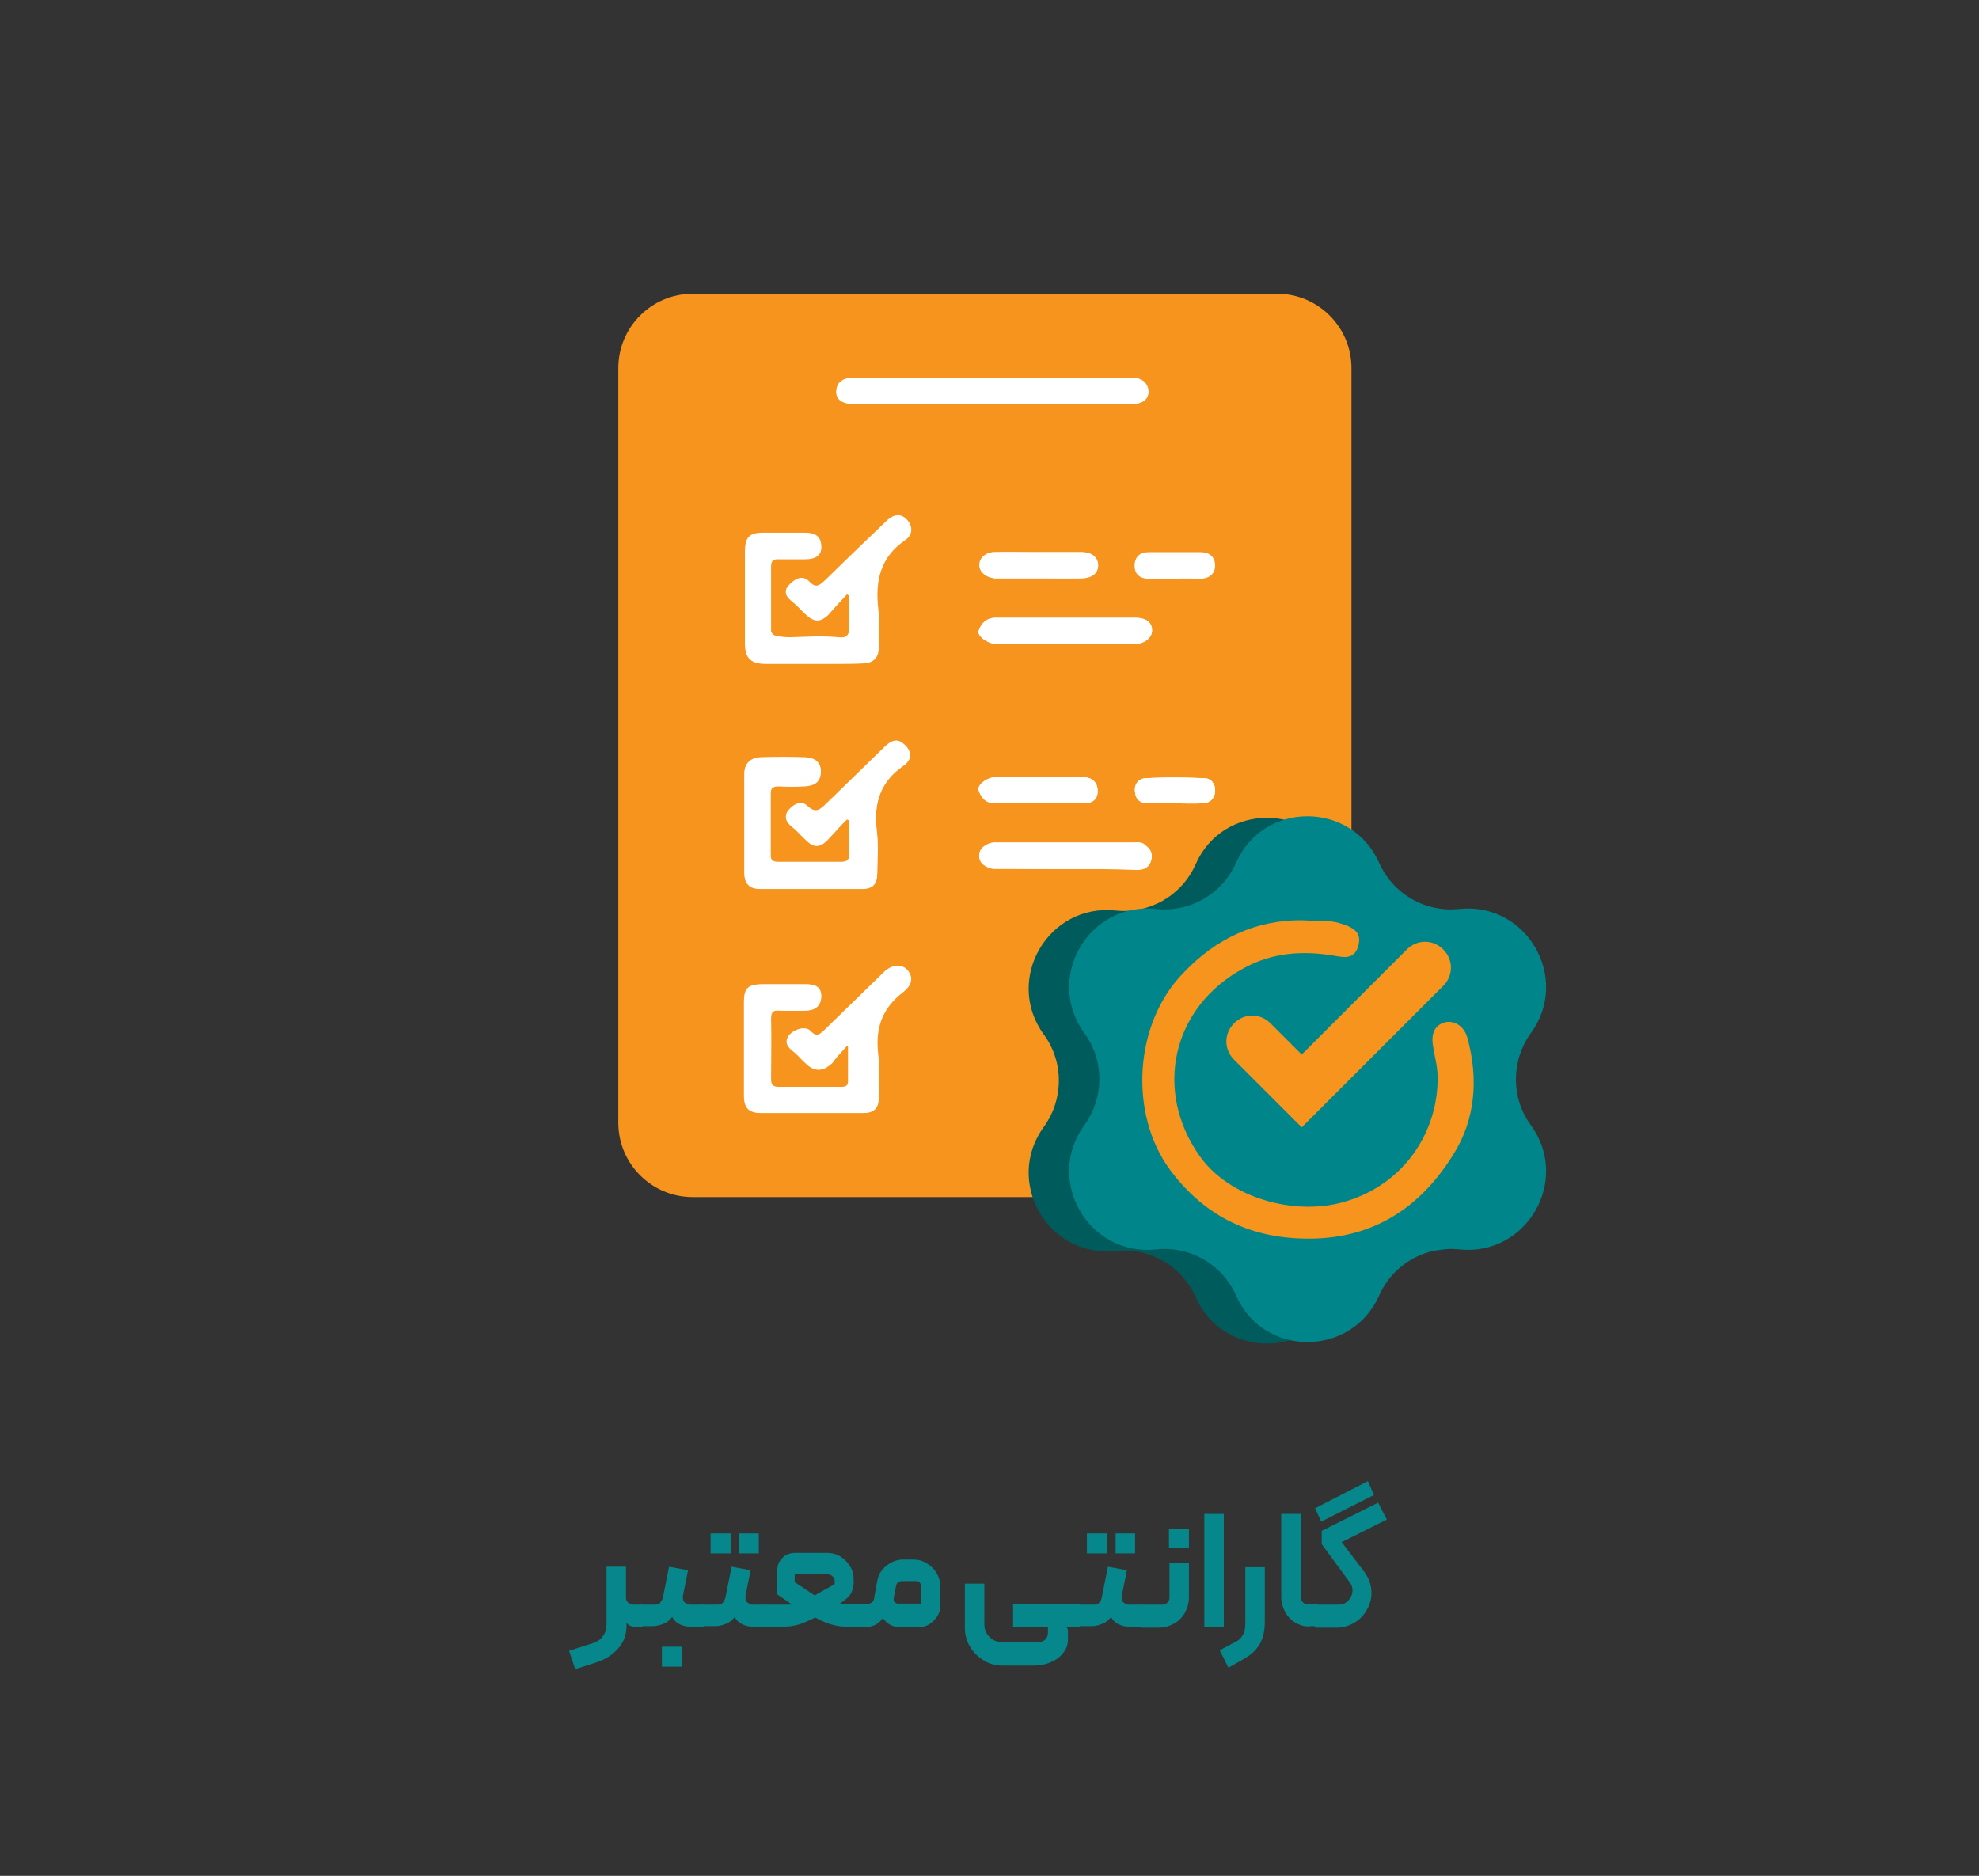
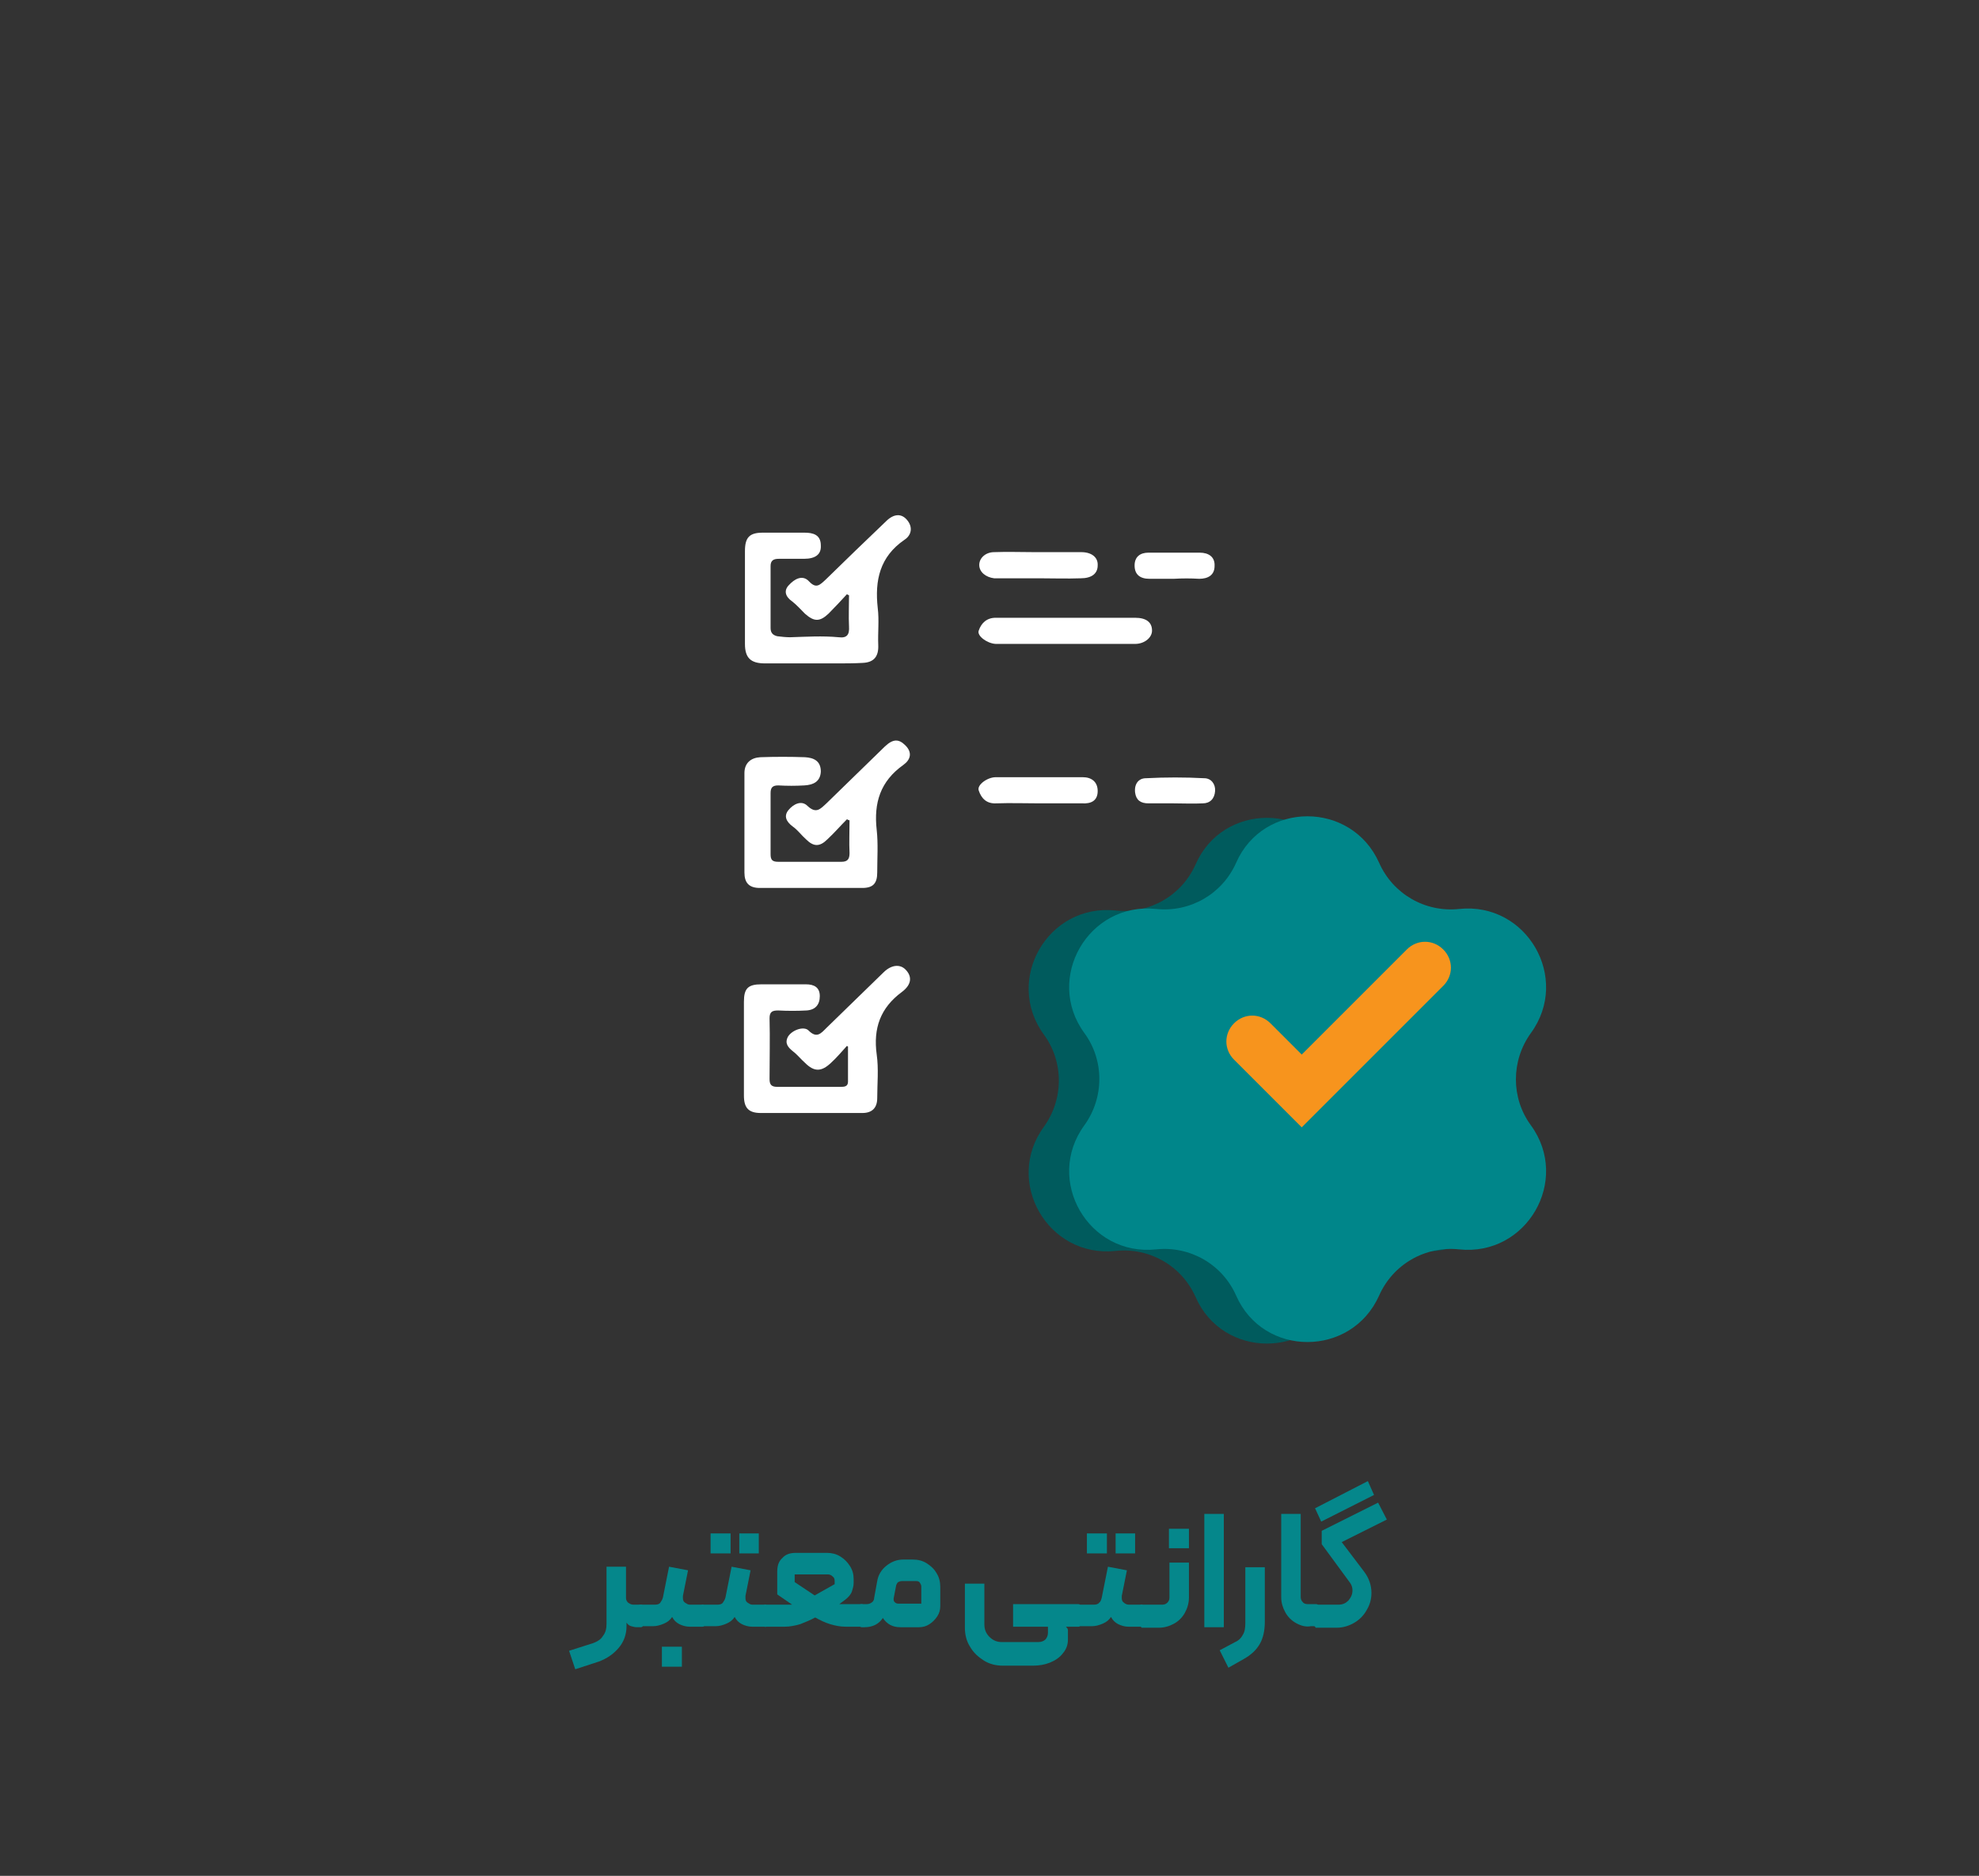
<svg xmlns="http://www.w3.org/2000/svg" id="Layer_1" x="0px" y="0px" viewBox="0 0 386 365.9" style="enable-background:new 0 0 386 365.9;" xml:space="preserve">
  <rect x="0" y="0" width="386" height="365.9" fill="#333333" stroke="none" />
  <style type="text/css"> .st0{fill:#F7941D;} .st1{fill:#CA7916;} .st2{fill:#00868A;} .st3{fill:#FFFFFF;} .st4{fill:#005B5D;} .st5{fill:#EEF6E5;} .st6{fill:#05878B;} .st7{fill:#CB3D3B;} </style>
  <g>
    <g>
-       <path class="st0" d="M249.1,233.5h-114c-8,0-14.5-6.5-14.5-14.5V71.8c0-8,6.5-14.5,14.5-14.5h114c8,0,14.5,6.5,14.5,14.5V219 C263.6,227.1,257.2,233.5,249.1,233.5z" />
      <g>
        <path class="st4" d="M261.1,168.6L261.1,168.6c2.7,6.1,9,9.7,15.6,9h0c13.2-1.4,21.8,13.5,14,24.2l0,0c-3.9,5.4-3.9,12.7,0,18 l0,0c7.8,10.7-0.8,25.6-14,24.2h0c-6.6-0.7-12.9,2.9-15.6,9v0c-5.4,12.1-22.6,12.1-27.9,0l0,0c-2.7-6.1-9-9.7-15.6-9h0 c-13.2,1.4-21.8-13.5-14-24.2l0,0c3.9-5.4,3.9-12.7,0-18l0,0c-7.8-10.7,0.8-25.6,14-24.2h0c6.6,0.7,12.9-2.9,15.6-9l0,0 C238.5,156.5,255.7,156.5,261.1,168.6z" />
        <path class="st2" d="M269,168.3L269,168.3c2.7,6.1,9,9.7,15.6,9h0c13.2-1.4,21.8,13.5,14,24.2l0,0c-3.9,5.4-3.9,12.7,0,18l0,0 c7.8,10.7-0.8,25.6-14,24.2h0c-6.6-0.7-12.9,2.9-15.6,9v0c-5.4,12.1-22.6,12.1-27.9,0l0,0c-2.7-6.1-9-9.7-15.6-9h0 c-13.2,1.4-21.8-13.5-14-24.2l0,0c3.9-5.4,3.9-12.7,0-18l0,0c-7.8-10.7,0.8-25.6,14-24.2h0c6.6,0.7,12.9-2.9,15.6-9l0,0 C246.4,156.2,263.6,156.2,269,168.3z" />
        <g>
-           <path class="st3" d="M165.2,159.8c0.2,0.1,0.3,0.2,0.5,0.4c0,2.1,0,4.3,0,6.4c0,1.1-0.3,1.7-1.6,1.7c-4.1,0-8.2,0-12.3,0 c-1.1,0-1.5-0.5-1.5-1.5c0-4,0-7.9,0-11.9c0-1.1,0.4-1.5,1.5-1.5c1.7,0.1,3.4,0.1,5.1,0c1.7-0.1,3.1-0.6,3.2-2.7 c0.1-2-1.4-2.7-3.1-2.8c-2.9-0.1-5.8-0.1-8.7,0c-1.8,0.1-3.1,1-3.1,3.1c0,6.5,0,12.9,0,19.4c0,2,1,3,3,3c6.7,0,13.3,0,20,0 c2.1,0,2.9-1,2.9-3c0-2.8,0.3-5.6-0.1-8.3c-0.7-5.3,0.7-9.6,5.2-12.7c1.4-1,1.9-2.3,0.4-3.8c-1.4-1.4-2.4-1.3-4,0.2 c-3.8,3.7-7.7,7.3-11.4,11.1c-1.2,1.2-2,2.1-3.7,0.5c-1.3-1.2-2.8-0.3-3.7,0.8c-1,1.2-0.4,2.3,0.8,3.2c0.9,0.7,1.7,1.7,2.6,2.5 c1.5,1.5,2.7,1.5,4.2,0C162.7,162.5,163.9,161.1,165.2,159.8z M165.2,204c0.2,0.1,0.3,0.2,0.5,0.3c0,2.2,0,4.5,0,6.7 c0,1.1-0.8,1-1.5,1c-4.1,0-8.2,0-12.3,0c-1.1,0-1.5-0.4-1.5-1.5c0-4,0.1-7.9,0-11.9c0-1.3,0.6-1.6,1.7-1.5 c1.8,0.1,3.7,0.1,5.5,0c1.6-0.1,2.6-1.1,2.6-2.8c0-1.7-1.1-2.3-2.7-2.3c-2.9,0-5.8,0-8.7,0c-2.6,0-3.4,0.8-3.4,3.4 c0,6.1,0,12.2,0,18.3c0,2.4,0.9,3.4,3.3,3.4c6.6,0,13.2,0,19.8,0c1.9,0,2.9-0.9,2.9-2.9c0-2.8,0.3-5.7-0.1-8.5 c-0.6-5.1,0.7-9,4.9-12.2c1.9-1.5,1.9-3.1,0.7-4.4c-1.1-1.1-2.8-0.9-4.3,0.6c-3.7,3.6-7.5,7.1-11.1,10.8 c-1.1,1.1-1.9,2.2-3.5,0.5c-0.9-0.9-3.2-0.2-4,1.2c-0.7,1.2,0,2.1,1,2.9c0.8,0.7,1.5,1.5,2.3,2.2c1.8,1.8,3.2,1.8,5.1,0 C163.1,206.3,164.1,205.1,165.2,204z M165.2,115.9c0.2,0.1,0.3,0.2,0.5,0.3c0,2-0.1,4,0,6.1c0.1,1.6-0.4,2.2-2,2.1 c-3.2-0.3-6.3-0.1-9.5,0c-0.8,0-1.7-0.1-2.5-0.2c-0.9-0.1-1.4-0.5-1.3-1.6c0-4,0-8.1,0-12.1c0-1.2,0.5-1.5,1.6-1.4 c1.6,0,3.3,0,4.9,0c2.3,0,3.4-0.8,3.3-2.6c-0.1-2.1-1.6-2.5-3.2-2.5c-2.7,0-5.4,0-8.1,0c-2.7,0-3.5,0.9-3.5,3.6 c0,6,0,12.1,0,18.1c0,2.7,1.1,3.8,3.9,3.8c4.7,0,9.4,0,14,0c1.7,0,3.4,0,5.1-0.1c2.2-0.1,3.1-1.3,3-3.5 c-0.1-2.4,0.2-4.8-0.1-7.2c-0.6-5.4,0.4-10,5.2-13.3c1.4-0.9,1.7-2.5,0.5-3.9c-1.1-1.3-2.5-1.1-4.1,0.3 c-3.9,3.8-7.9,7.5-11.8,11.4c-1.1,1-1.8,1.8-3.2,0.3c-1.3-1.4-2.9-0.4-3.9,0.7c-1,1.1-0.6,2.3,0.6,3.2c0.9,0.7,1.6,1.6,2.5,2.4 c1.7,1.6,2.9,1.7,4.6,0C162.8,118.5,164,117.2,165.2,115.9z M193.5,78.8c9.1,0,18.3,0,27.4,0c2.3,0,3.5-1.3,3-3.2 c-0.5-1.5-1.8-1.9-3.2-1.9c-18,0-36.1,0-54.1,0c-2.2,0-3.4,0.9-3.4,2.6c-0.1,1.6,1.1,2.5,3.4,2.5 C175.6,78.8,184.5,78.8,193.5,78.8z M208,169.5c4.6,0,9.2,0,13.8,0c1.4,0,2.5-0.6,2.8-2.1c0.3-1.4-0.6-2.1-1.5-2.8 c-0.5-0.4-1.2-0.3-1.9-0.3c-8.7,0-17.4,0-26.1,0c-0.4,0-0.9,0-1.3,0c-1.5,0.2-2.9,1.2-2.8,2.6c0,1.3,1.3,2.3,2.8,2.4 c0.5,0.1,1,0,1.5,0C199.5,169.5,203.7,169.5,208,169.5z M208,120.5c-4.6,0-9.2,0-13.8,0c-1.7,0-2.8,1-3.3,2.5 c-0.3,1.1,1.7,2.5,3.3,2.6c0.1,0,0.3,0,0.4,0c8.9,0,17.8,0,26.8,0c1.8,0,3.3-1.2,3.3-2.6c0-1.6-1.1-2.5-3.3-2.5 C216.9,120.5,212.4,120.5,208,120.5z M202.8,156.7c2.8,0,5.5,0,8.3,0c1.7,0,3-0.6,3-2.4c0-1.8-1.2-2.7-2.9-2.7 c-5.7,0-11.3,0-17,0c-1.7,0-3.7,1.5-3.3,2.6c0.5,1.5,1.5,2.6,3.4,2.5C197.1,156.6,200,156.7,202.8,156.7z M202.6,112.8 c2.8,0,5.5,0,8.3,0c2.1,0,3.3-1,3.3-2.5c0-1.6-1.2-2.6-3.2-2.6c-3,0-6.1,0-9.1,0c-2.6,0-5.2,0-7.9,0c-1.6,0-2.9,1.1-2.9,2.5 c0,1.4,1.3,2.4,2.9,2.6c0.4,0,0.8,0,1.3,0C197.6,112.8,200.1,112.8,202.6,112.8z M228.9,156.7 C228.9,156.7,228.9,156.7,228.9,156.7c1.9,0,3.8,0.1,5.7,0c1.4-0.1,2.4-1,2.4-2.4c0.1-1.4-0.8-2.5-2.1-2.5 c-3.8-0.1-7.6-0.2-11.4,0c-1.5,0.1-2.4,1.2-2.1,2.8c0.2,1.6,1.2,2.1,2.6,2.1C225.6,156.7,227.3,156.7,228.9,156.7z M228.9,112.8 c1.7,0,3.4,0,5.1,0c1.7,0,3-0.7,3-2.5c0-1.8-1.2-2.6-2.9-2.6c-3.3,0-6.6,0-10,0c-1.7,0-2.7,0.8-2.7,2.5c0,1.8,1.1,2.6,2.9,2.6 C225.8,112.8,227.4,112.9,228.9,112.8z" />
          <path class="st3" d="M165.2,159.8c-1.3,1.3-2.5,2.7-3.8,3.9c-1.5,1.5-2.7,1.5-4.2,0c-0.9-0.8-1.6-1.8-2.6-2.5 c-1.2-0.9-1.8-2-0.8-3.2c0.9-1.1,2.5-2,3.7-0.8c1.7,1.6,2.5,0.6,3.7-0.5c3.8-3.7,7.6-7.4,11.4-11.1c1.6-1.5,2.7-1.5,4-0.2 c1.4,1.4,1,2.8-0.4,3.8c-4.5,3.2-5.8,7.4-5.2,12.7c0.3,2.7,0.1,5.5,0.1,8.3c0,2.1-0.8,3-2.9,3c-6.7,0-13.3,0-20,0 c-2.1,0-3-1-3-3c0-6.5,0-12.9,0-19.4c0-2,1.3-3,3.1-3.1c2.9-0.1,5.8-0.1,8.7,0c1.7,0.1,3.1,0.7,3.1,2.8c-0.1,2-1.5,2.6-3.2,2.7 c-1.7,0.1-3.4,0.1-5.1,0c-1.1,0-1.5,0.4-1.5,1.5c0,4,0,7.9,0,11.9c0,1.1,0.3,1.5,1.5,1.5c4.1,0,8.2,0,12.3,0 c1.2,0,1.6-0.5,1.6-1.7c-0.1-2.1,0-4.2,0-6.4C165.5,160,165.4,159.9,165.2,159.8z" />
          <path class="st3" d="M165.2,204c-1,1.1-2,2.3-3.1,3.3c-1.9,1.8-3.3,1.8-5.1,0c-0.8-0.7-1.5-1.6-2.3-2.2c-1-0.8-1.7-1.6-1-2.9 c0.8-1.3,3.1-2.1,4-1.2c1.6,1.6,2.4,0.6,3.5-0.5c3.7-3.6,7.4-7.2,11.1-10.8c1.5-1.5,3.2-1.7,4.3-0.6c1.3,1.3,1.3,2.9-0.7,4.4 c-4.2,3.1-5.6,7.1-4.9,12.2c0.4,2.8,0.1,5.7,0.1,8.5c0,1.9-1,2.9-2.9,2.9c-6.6,0-13.2,0-19.8,0c-2.4,0-3.3-1-3.3-3.4 c0-6.1,0-12.2,0-18.3c0-2.6,0.8-3.4,3.4-3.4c2.9,0,5.8,0,8.7,0c1.6,0,2.7,0.6,2.7,2.3c0,1.7-0.9,2.7-2.6,2.8 c-1.8,0.1-3.7,0.1-5.5,0c-1.1,0-1.7,0.2-1.7,1.5c0.1,4,0,7.9,0,11.9c0,1.1,0.4,1.5,1.5,1.5c4.1,0,8.2,0,12.3,0 c0.7,0,1.5,0,1.5-1c0-2.2,0-4.5,0-6.7C165.5,204.2,165.3,204.1,165.2,204z" />
          <path class="st3" d="M165.2,115.9c-1.2,1.3-2.4,2.6-3.6,3.8c-1.7,1.6-2.8,1.6-4.6,0c-0.8-0.8-1.6-1.7-2.5-2.4 c-1.3-0.9-1.7-2.1-0.6-3.2c1-1.1,2.6-2.1,3.9-0.7c1.4,1.5,2.1,0.7,3.2-0.3c3.9-3.8,7.8-7.6,11.8-11.4c1.5-1.5,3-1.6,4.1-0.3 c1.2,1.4,0.9,3-0.5,3.9c-4.8,3.3-5.8,7.9-5.2,13.3c0.3,2.4,0,4.8,0.1,7.2c0.1,2.2-0.8,3.4-3,3.5c-1.7,0.1-3.4,0.1-5.1,0.1 c-4.7,0-9.4,0-14,0c-2.8,0-3.9-1.1-3.9-3.8c0-6,0-12.1,0-18.1c0-2.7,0.9-3.6,3.5-3.6c2.7,0,5.4,0,8.1,0c1.7,0,3.2,0.4,3.2,2.5 c0.1,1.7-1,2.6-3.3,2.6c-1.6,0-3.3,0-4.9,0c-1,0-1.6,0.3-1.6,1.4c0,4,0,8.1,0,12.1c0,1,0.5,1.4,1.3,1.6c0.8,0.1,1.7,0.2,2.5,0.2 c3.2-0.1,6.3-0.3,9.5,0c1.6,0.2,2.1-0.5,2-2.1c-0.1-2,0-4,0-6.1C165.5,116.1,165.3,116,165.2,115.9z" />
-           <path class="st3" d="M193.5,78.8c-9,0-18,0-27,0c-2.3,0-3.5-0.9-3.4-2.5c0.1-1.7,1.2-2.6,3.4-2.6c18,0,36.1,0,54.1,0 c1.4,0,2.7,0.3,3.2,1.9c0.6,1.9-0.6,3.2-3,3.2C211.8,78.8,202.7,78.8,193.5,78.8z" />
-           <path class="st3" d="M208,169.5c-4.2,0-8.5,0-12.7,0c-0.5,0-1,0-1.5,0c-1.5-0.2-2.8-1.1-2.8-2.4c-0.1-1.5,1.3-2.4,2.8-2.6 c0.4-0.1,0.8,0,1.3,0c8.7,0,17.4,0,26.1,0c0.6,0,1.3-0.2,1.9,0.3c0.9,0.7,1.8,1.4,1.5,2.8c-0.3,1.5-1.3,2.1-2.8,2.1 C217.2,169.5,212.6,169.5,208,169.5z" />
          <path class="st3" d="M208,120.5c4.5,0,8.9,0,13.4,0c2.2,0,3.3,0.9,3.3,2.5c0,1.4-1.5,2.6-3.3,2.6c-8.9,0-17.8,0-26.8,0 c-0.1,0-0.3,0-0.4,0c-1.7-0.1-3.7-1.6-3.3-2.6c0.5-1.5,1.6-2.5,3.3-2.5C198.8,120.5,203.4,120.5,208,120.5z" />
          <path class="st3" d="M202.8,156.7c-2.8,0-5.7-0.1-8.5,0c-1.9,0.1-2.9-1-3.4-2.5c-0.4-1.1,1.7-2.6,3.3-2.6c5.7,0,11.3,0,17,0 c1.7,0,2.9,0.9,2.9,2.7c0,1.9-1.3,2.5-3,2.4C208.3,156.7,205.6,156.7,202.8,156.7z" />
          <path class="st3" d="M202.6,112.8c-2.5,0-5,0-7.4,0c-0.4,0-0.9,0-1.3,0c-1.6-0.2-2.9-1.2-2.9-2.6c0-1.4,1.3-2.5,2.9-2.5 c2.6-0.1,5.2,0,7.9,0c3,0,6.1,0,9.1,0c2,0,3.3,1,3.2,2.6c0,1.6-1.2,2.5-3.3,2.5C208.1,112.9,205.3,112.8,202.6,112.8z" />
          <path class="st3" d="M228.9,156.7c-1.6,0-3.2,0-4.9,0c-1.5,0-2.4-0.6-2.6-2.1c-0.2-1.7,0.7-2.8,2.1-2.8c3.8-0.2,7.6-0.2,11.4,0 c1.3,0,2.2,1.1,2.1,2.5c-0.1,1.5-1,2.4-2.4,2.4C232.7,156.8,230.8,156.7,228.9,156.7C228.9,156.7,228.9,156.7,228.9,156.7z" />
          <path class="st3" d="M228.9,112.9c-1.6,0-3.1,0-4.7,0c-1.8,0-2.9-0.8-2.9-2.6c0-1.7,1.1-2.5,2.7-2.5c3.3,0,6.6,0,10,0 c1.7,0,3,0.8,2.9,2.6c0,1.8-1.3,2.5-3,2.5C232.3,112.8,230.6,112.8,228.9,112.9z" />
-           <path class="st0" d="M254,179.5c2.9,0.2,5.2-0.1,7.4,0.6c3.1,0.9,4.2,2.1,3.5,4.5c-0.8,2.7-3,2.1-4.8,1.8 c-6.1-1-11.9-0.6-17.4,2.4c-14.2,7.6-17.7,24-8.7,36.7c5.7,8.1,18.4,11.8,28.3,8.9c12.5-3.7,18.3-14.7,18.1-24.4 c0-2-0.6-4-0.9-6c-0.4-2.5,0.4-4.1,2.4-4.6c1.8-0.4,3.7,0.8,4.3,3c2.2,8,1.6,16-2.8,22.9c-6.3,10.1-15.3,16.2-27.8,16.3 c-11.4,0.1-20.5-4.2-27.3-13.3c-8.2-11-7.1-28.7,2.5-38.5C237.2,183,245.1,179.4,254,179.5z" />
          <g>
            <path class="st0" d="M253.9,219.9l-13.2-13.2c-2-2-2-5.1,0-7.1c2-2,5.1-2,7.1,0l6.1,6.1l20.5-20.5c2-2,5.1-2,7.1,0 c2,2,2,5.1,0,7.1L253.9,219.9z" />
          </g>
        </g>
      </g>
    </g>
    <g>
      <path class="st6" d="M111,322l4.7-1.5c0.8-0.3,1.5-0.7,1.9-1.4c0.5-0.6,0.7-1.4,0.7-2.3v-11.2h3.8v6.1c0,0.3,0.1,0.6,0.4,0.9 c0.3,0.2,0.6,0.4,1,0.4h1.4c0.2,0,0.3,0,0.4,0.1c0.1,0.1,0.1,0.2,0.1,0.3v3.6c0,0.3-0.2,0.4-0.4,0.4h-0.8c-0.4,0-0.7-0.1-1.1-0.2 s-0.7-0.4-0.9-0.7v0.7c0,1.6-0.5,3-1.5,4.2s-2.3,2.1-3.9,2.7l-4.6,1.5L111,322z" />
      <path class="st6" d="M124.6,317.2c-0.1-0.1-0.1-0.2-0.1-0.3v-3.5c0-0.1,0-0.2,0.1-0.3c0.1-0.1,0.2-0.1,0.3-0.1h2.9 c0.4,0,0.8-0.1,1-0.4s0.4-0.6,0.5-1l1.2-6l3.7,0.7l-1,5c0,0.1,0,0.2,0,0.4c0,0.4,0.1,0.7,0.4,0.9s0.6,0.4,0.9,0.4h2.5 c0.1,0,0.2,0,0.3,0.1c0.1,0.1,0.1,0.2,0.1,0.3v3.5c0,0.1,0,0.2-0.1,0.3c-0.1,0.1-0.2,0.1-0.3,0.1h-2.5c-0.7,0-1.4-0.2-2-0.5 s-1.1-0.8-1.4-1.4c-0.4,0.6-0.9,1-1.6,1.3c-0.7,0.3-1.4,0.5-2.1,0.5h-2.6C124.8,317.4,124.7,317.3,124.6,317.2z M129.1,321.2h3.9 l0,3.9h-3.9V321.2z" />
      <path class="st6" d="M136.8,317.2c-0.1-0.1-0.1-0.2-0.1-0.3v-3.5c0-0.1,0-0.2,0.1-0.3c0.1-0.1,0.2-0.1,0.3-0.1h2.9 c0.4,0,0.8-0.1,1-0.4s0.4-0.6,0.5-1l1.2-6l3.7,0.7l-1,5c0,0.1,0,0.2,0,0.4c0,0.4,0.1,0.7,0.4,0.9s0.6,0.4,0.9,0.4h2.5 c0.1,0,0.2,0,0.3,0.1c0.1,0.1,0.1,0.2,0.1,0.3v3.5c0,0.1,0,0.2-0.1,0.3c-0.1,0.1-0.2,0.1-0.3,0.1h-2.5c-0.7,0-1.4-0.2-2-0.5 s-1.1-0.8-1.4-1.4c-0.4,0.6-0.9,1-1.6,1.3c-0.7,0.3-1.4,0.5-2.1,0.5h-2.6C137,317.4,136.9,317.3,136.8,317.2z M138.6,299.1h3.9 v3.9h-3.9V299.1z M144.2,299.1h3.8v3.9h-3.8V299.1z" />
      <path class="st6" d="M149,317.2c-0.1-0.1-0.1-0.2-0.1-0.3v-3.5c0-0.1,0-0.2,0.1-0.3c0.1-0.1,0.2-0.1,0.4-0.1h2.7l2.4,0l-2.9-2 v-4.5c0-1.1,0.3-2,1-2.6c0.6-0.7,1.5-1,2.6-1h6.1c0.9,0,1.8,0.2,2.6,0.7c0.8,0.5,1.4,1.1,1.9,1.9c0.5,0.8,0.7,1.6,0.7,2.5v0.8 c0,0.6-0.2,1.2-0.4,1.8c-0.3,0.6-0.7,1-1.2,1.4l-1.2,0.9c0.4,0,0.8,0,1,0c0.3,0,0.5,0,0.7,0h0.7h2c0.3,0,0.4,0.2,0.4,0.5v3.5 c0,0.1,0,0.2-0.1,0.3c-0.1,0.1-0.2,0.1-0.3,0.1h-3.2c-1,0-2-0.2-3-0.5c-1-0.3-2-0.8-2.9-1.3c-0.9,0.5-1.9,0.9-2.9,1.3 c-1,0.3-2.1,0.5-3,0.5h-3.6C149.2,317.4,149.1,317.3,149,317.2z M162.8,309v-0.6c0-0.4-0.1-0.7-0.4-0.9c-0.2-0.2-0.5-0.4-0.9-0.4 h-6.5v1.5l3.9,2.6L162.8,309z" />
      <path class="st6" d="M167.7,317.2c-0.1-0.1-0.1-0.2-0.1-0.3v-3.6c0-0.3,0.2-0.4,0.4-0.4h1c0.4,0,0.7-0.1,1-0.3 c0.3-0.2,0.5-0.5,0.5-0.9l0.6-3.3c0.2-1.2,0.8-2.2,1.8-3s2.1-1.2,3.3-1.2h1.8c1,0,1.9,0.2,2.7,0.7c0.8,0.5,1.5,1.1,2,2 c0.5,0.8,0.7,1.7,0.7,2.7v3.7c0,0.7-0.2,1.4-0.6,2c-0.4,0.6-0.9,1.1-1.5,1.5s-1.3,0.6-2,0.6h-3.7c-1.5,0-2.6-0.6-3.4-1.8 c-0.8,1.2-2,1.8-3.6,1.8H168C167.9,317.4,167.8,317.3,167.7,317.2z M179.7,312.9v-3.4c0-0.3-0.1-0.5-0.3-0.8s-0.5-0.3-0.8-0.3 h-2.7c-0.3,0-0.5,0.1-0.7,0.2s-0.3,0.4-0.4,0.6l-0.5,2.6c0,0.3,0,0.5,0.2,0.7c0.2,0.2,0.4,0.3,0.7,0.3H179.7z" />
      <path class="st6" d="M208.3,318c0,0.2,0,0.4,0,0.8v1c0,1-0.3,1.9-1,2.7c-0.6,0.8-1.5,1.4-2.5,1.8c-1,0.4-2.1,0.6-3.3,0.6h-5.9 c-1.3,0-2.6-0.3-3.7-1s-2-1.5-2.7-2.7c-0.7-1.1-1-2.4-1-3.7v-8.6h3.8v8c0,0.9,0.3,1.7,1,2.4c0.7,0.7,1.5,1,2.4,1h7.1 c0.6,0,1.1-0.2,1.4-0.5c0.3-0.3,0.5-0.8,0.5-1.3v-1.2h-6.8v-4.4h12.7c0.3,0,0.4,0.1,0.4,0.4v3.6c0,0.1,0,0.2-0.1,0.3 c-0.1,0.1-0.2,0.1-0.3,0.1h-2.4C208.2,317.6,208.3,317.8,208.3,318z" />
      <path class="st6" d="M210.2,317.2c-0.1-0.1-0.1-0.2-0.1-0.3v-3.5c0-0.1,0-0.2,0.1-0.3c0.1-0.1,0.2-0.1,0.3-0.1h2.9 c0.4,0,0.8-0.1,1-0.4c0.3-0.2,0.4-0.6,0.5-1l1.2-6l3.7,0.7l-1,5c0,0.1,0,0.2,0,0.4c0,0.4,0.1,0.7,0.4,0.9c0.2,0.2,0.6,0.4,0.9,0.4 h2.5c0.1,0,0.2,0,0.3,0.1c0.1,0.1,0.1,0.2,0.1,0.3v3.5c0,0.1,0,0.2-0.1,0.3c-0.1,0.1-0.2,0.1-0.3,0.1h-2.5c-0.7,0-1.4-0.2-2-0.5 s-1.1-0.8-1.4-1.4c-0.4,0.6-0.9,1-1.6,1.3c-0.7,0.3-1.4,0.5-2.1,0.5h-2.6C210.4,317.4,210.3,317.3,210.2,317.2z M212,299.1h3.9 v3.9H212V299.1z M217.6,299.1h3.8v3.9h-3.8V299.1z" />
      <path class="st6" d="M222.4,317.2c-0.1-0.1-0.1-0.2-0.1-0.3v-3.5c0-0.1,0-0.2,0.1-0.3c0.1-0.1,0.2-0.1,0.3-0.1h4 c0.4,0,0.7-0.1,1-0.4s0.4-0.6,0.4-1v-6.8h3.8v6.8c0,1.1-0.3,2.1-0.8,3c-0.5,0.9-1.2,1.6-2.1,2.1c-0.9,0.5-1.9,0.8-3,0.8h-3.3 C222.6,317.4,222.5,317.3,222.4,317.2z M228,298.2h3.9l0,3.8H228V298.2z" />
      <path class="st6" d="M234.9,295.3h3.8v22.1h-3.8V295.3z" />
      <path class="st6" d="M237.9,321.9l3-1.6c0.7-0.3,1.2-0.8,1.5-1.4c0.4-0.6,0.5-1.4,0.5-2.4v-10.8h3.8v10.6c0,1.7-0.3,3.2-1,4.4 c-0.7,1.2-1.7,2.1-3.1,2.9l-3,1.7L237.9,321.9z" />
      <path class="st6" d="M252.8,316.6c-0.9-0.5-1.6-1.2-2.1-2.1c-0.5-0.9-0.8-1.9-0.8-2.9v-16.3h3.8v16.2c0,0.4,0.1,0.7,0.4,1 c0.2,0.3,0.6,0.4,1,0.4h1.6c0.1,0,0.2,0,0.3,0.1c0.1,0.1,0.1,0.2,0.1,0.3v3.5c0,0.3-0.2,0.4-0.4,0.4h-1 C254.7,317.4,253.7,317.1,252.8,316.6z" />
      <path class="st6" d="M256.4,317.2c-0.1-0.1-0.1-0.2-0.1-0.3v-3.5c0-0.1,0-0.2,0.1-0.3c0.1-0.1,0.2-0.1,0.3-0.1h4.4 c0.8,0,1.4-0.3,1.9-0.8c0.5-0.6,0.8-1.2,0.8-2c0-0.6-0.2-1.1-0.5-1.5l-5.5-7.5v-2.6l11-5.5l1.7,3.3l-8.8,4.4l4.4,5.8 c0.9,1.2,1.4,2.6,1.4,4.1c0,1.2-0.3,2.3-0.9,3.3c-0.6,1.1-1.4,1.9-2.4,2.5c-1,0.6-2.2,1-3.5,1h-4.1 C256.6,317.4,256.5,317.3,256.4,317.2z M256.5,294.2l1.2,2.6l10.3-5.2l-1.2-2.7L256.5,294.2z" />
    </g>
  </g>
</svg>